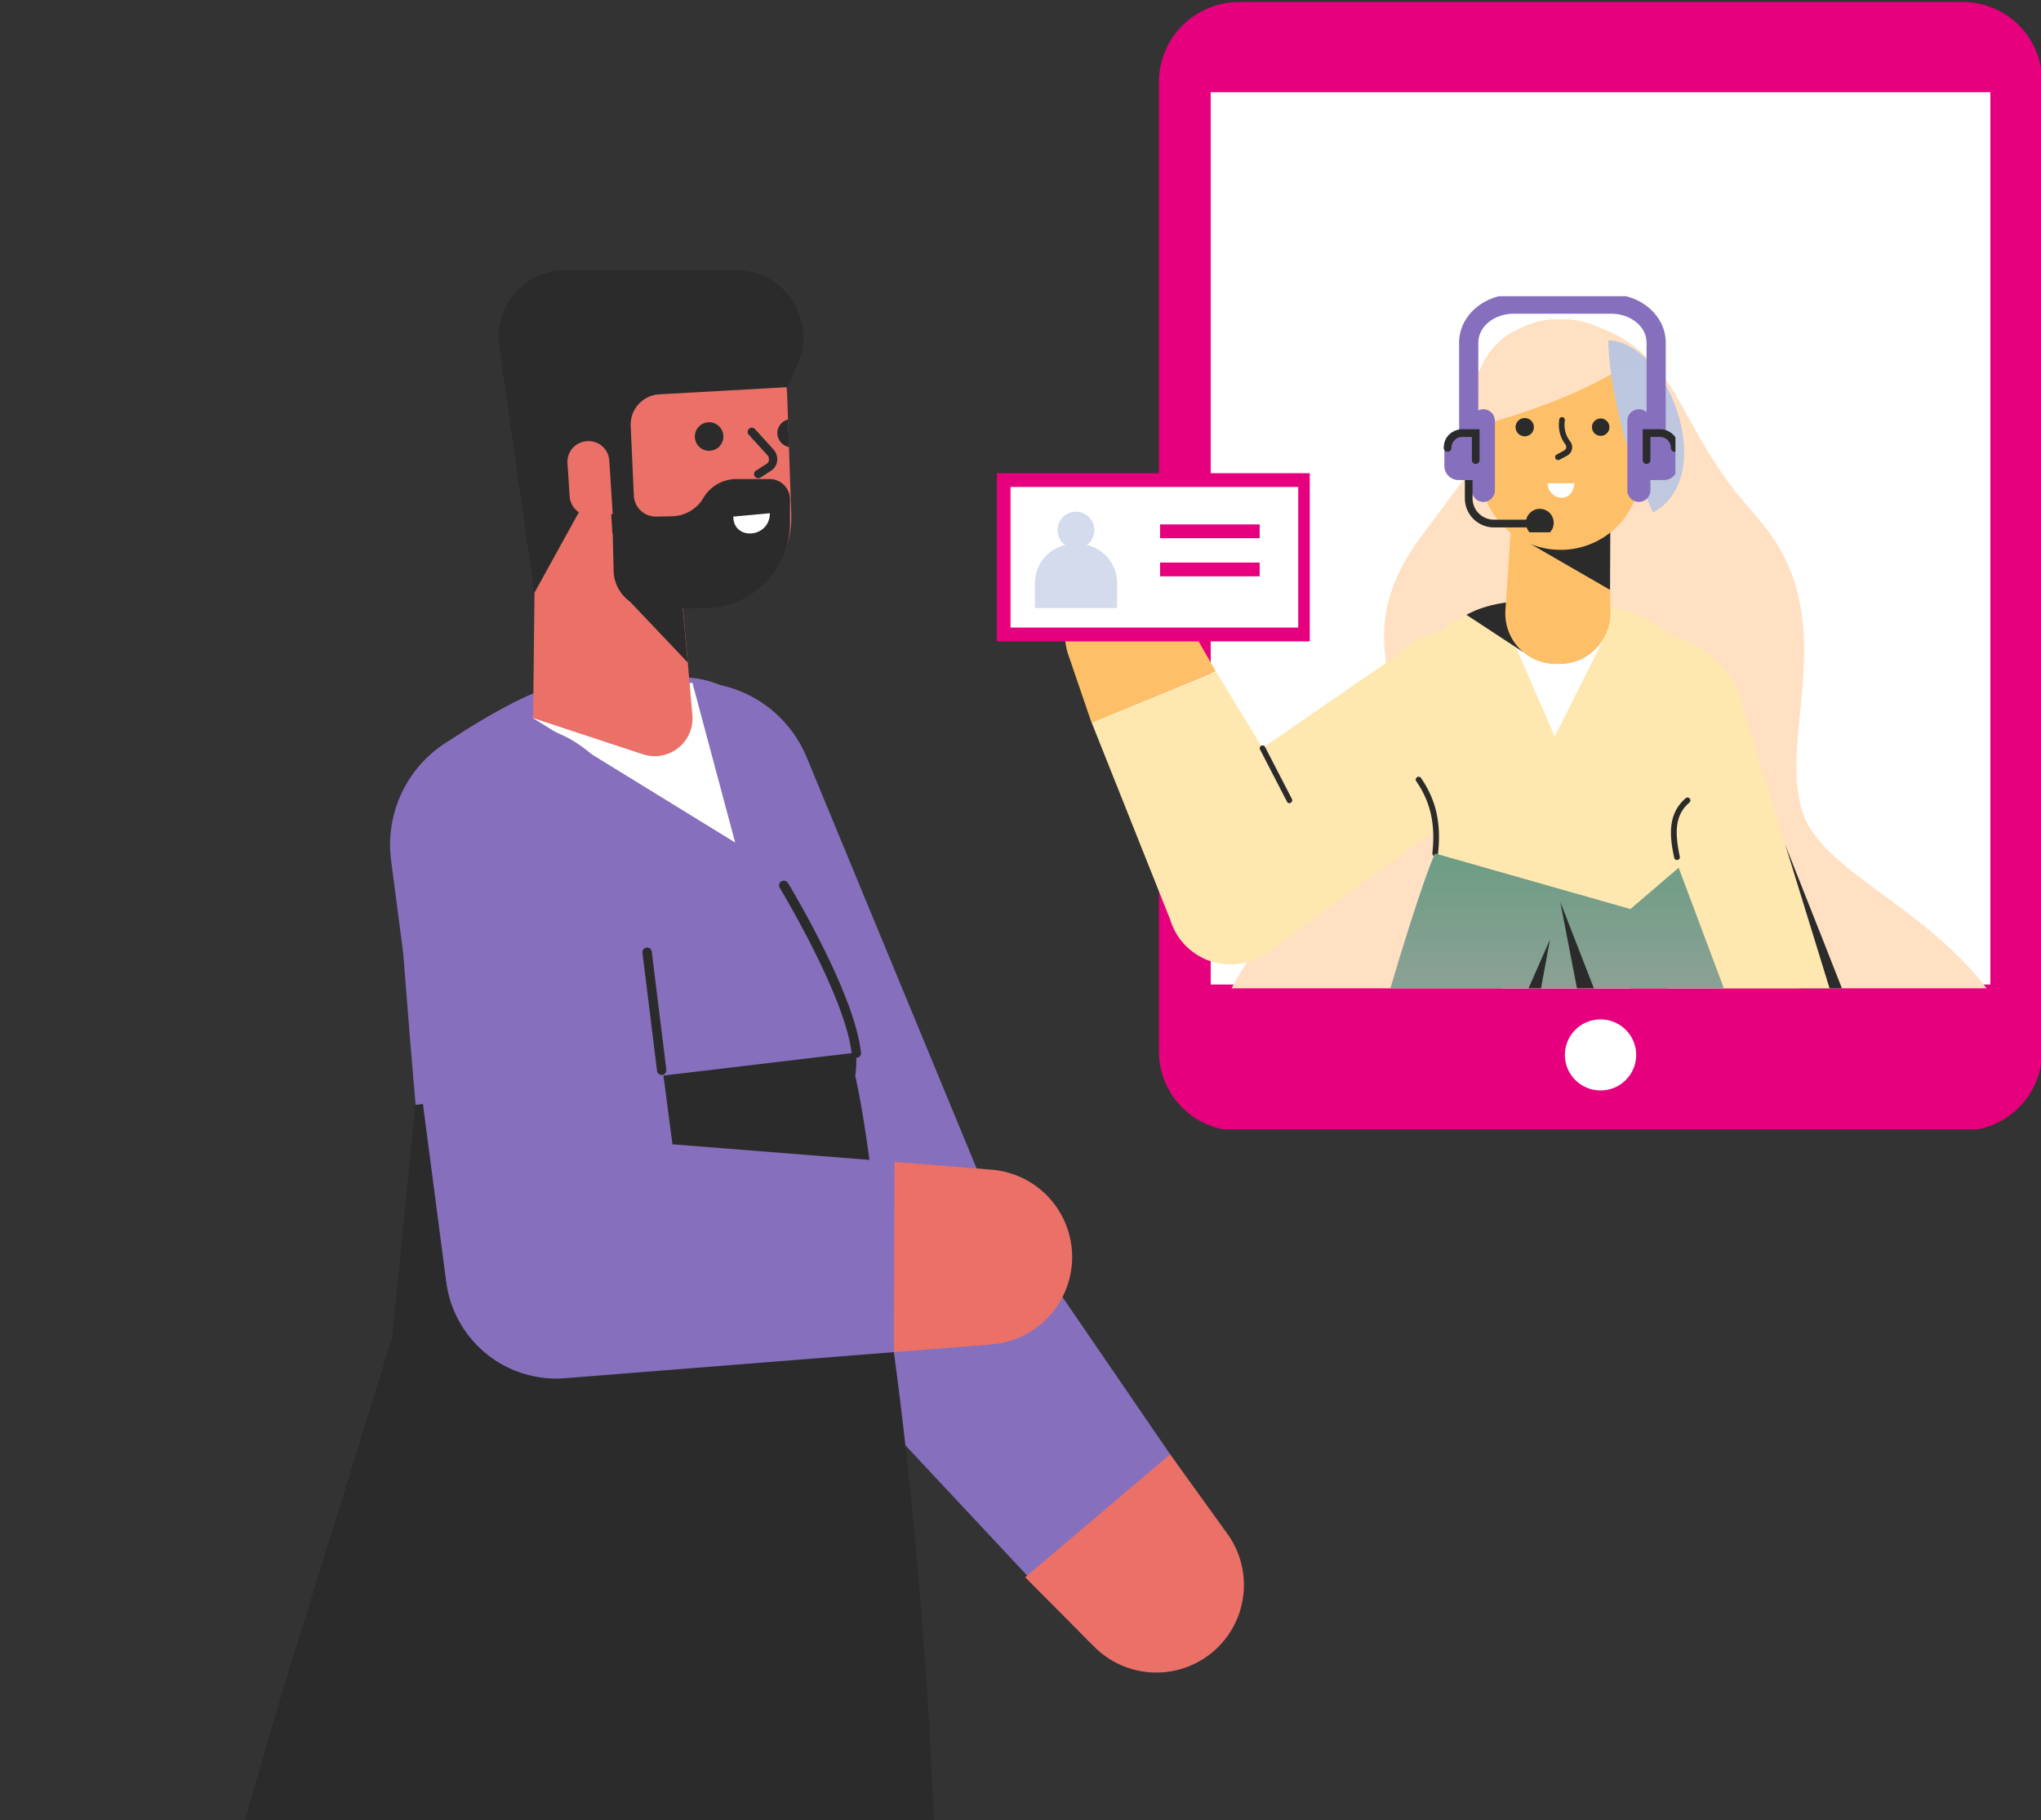
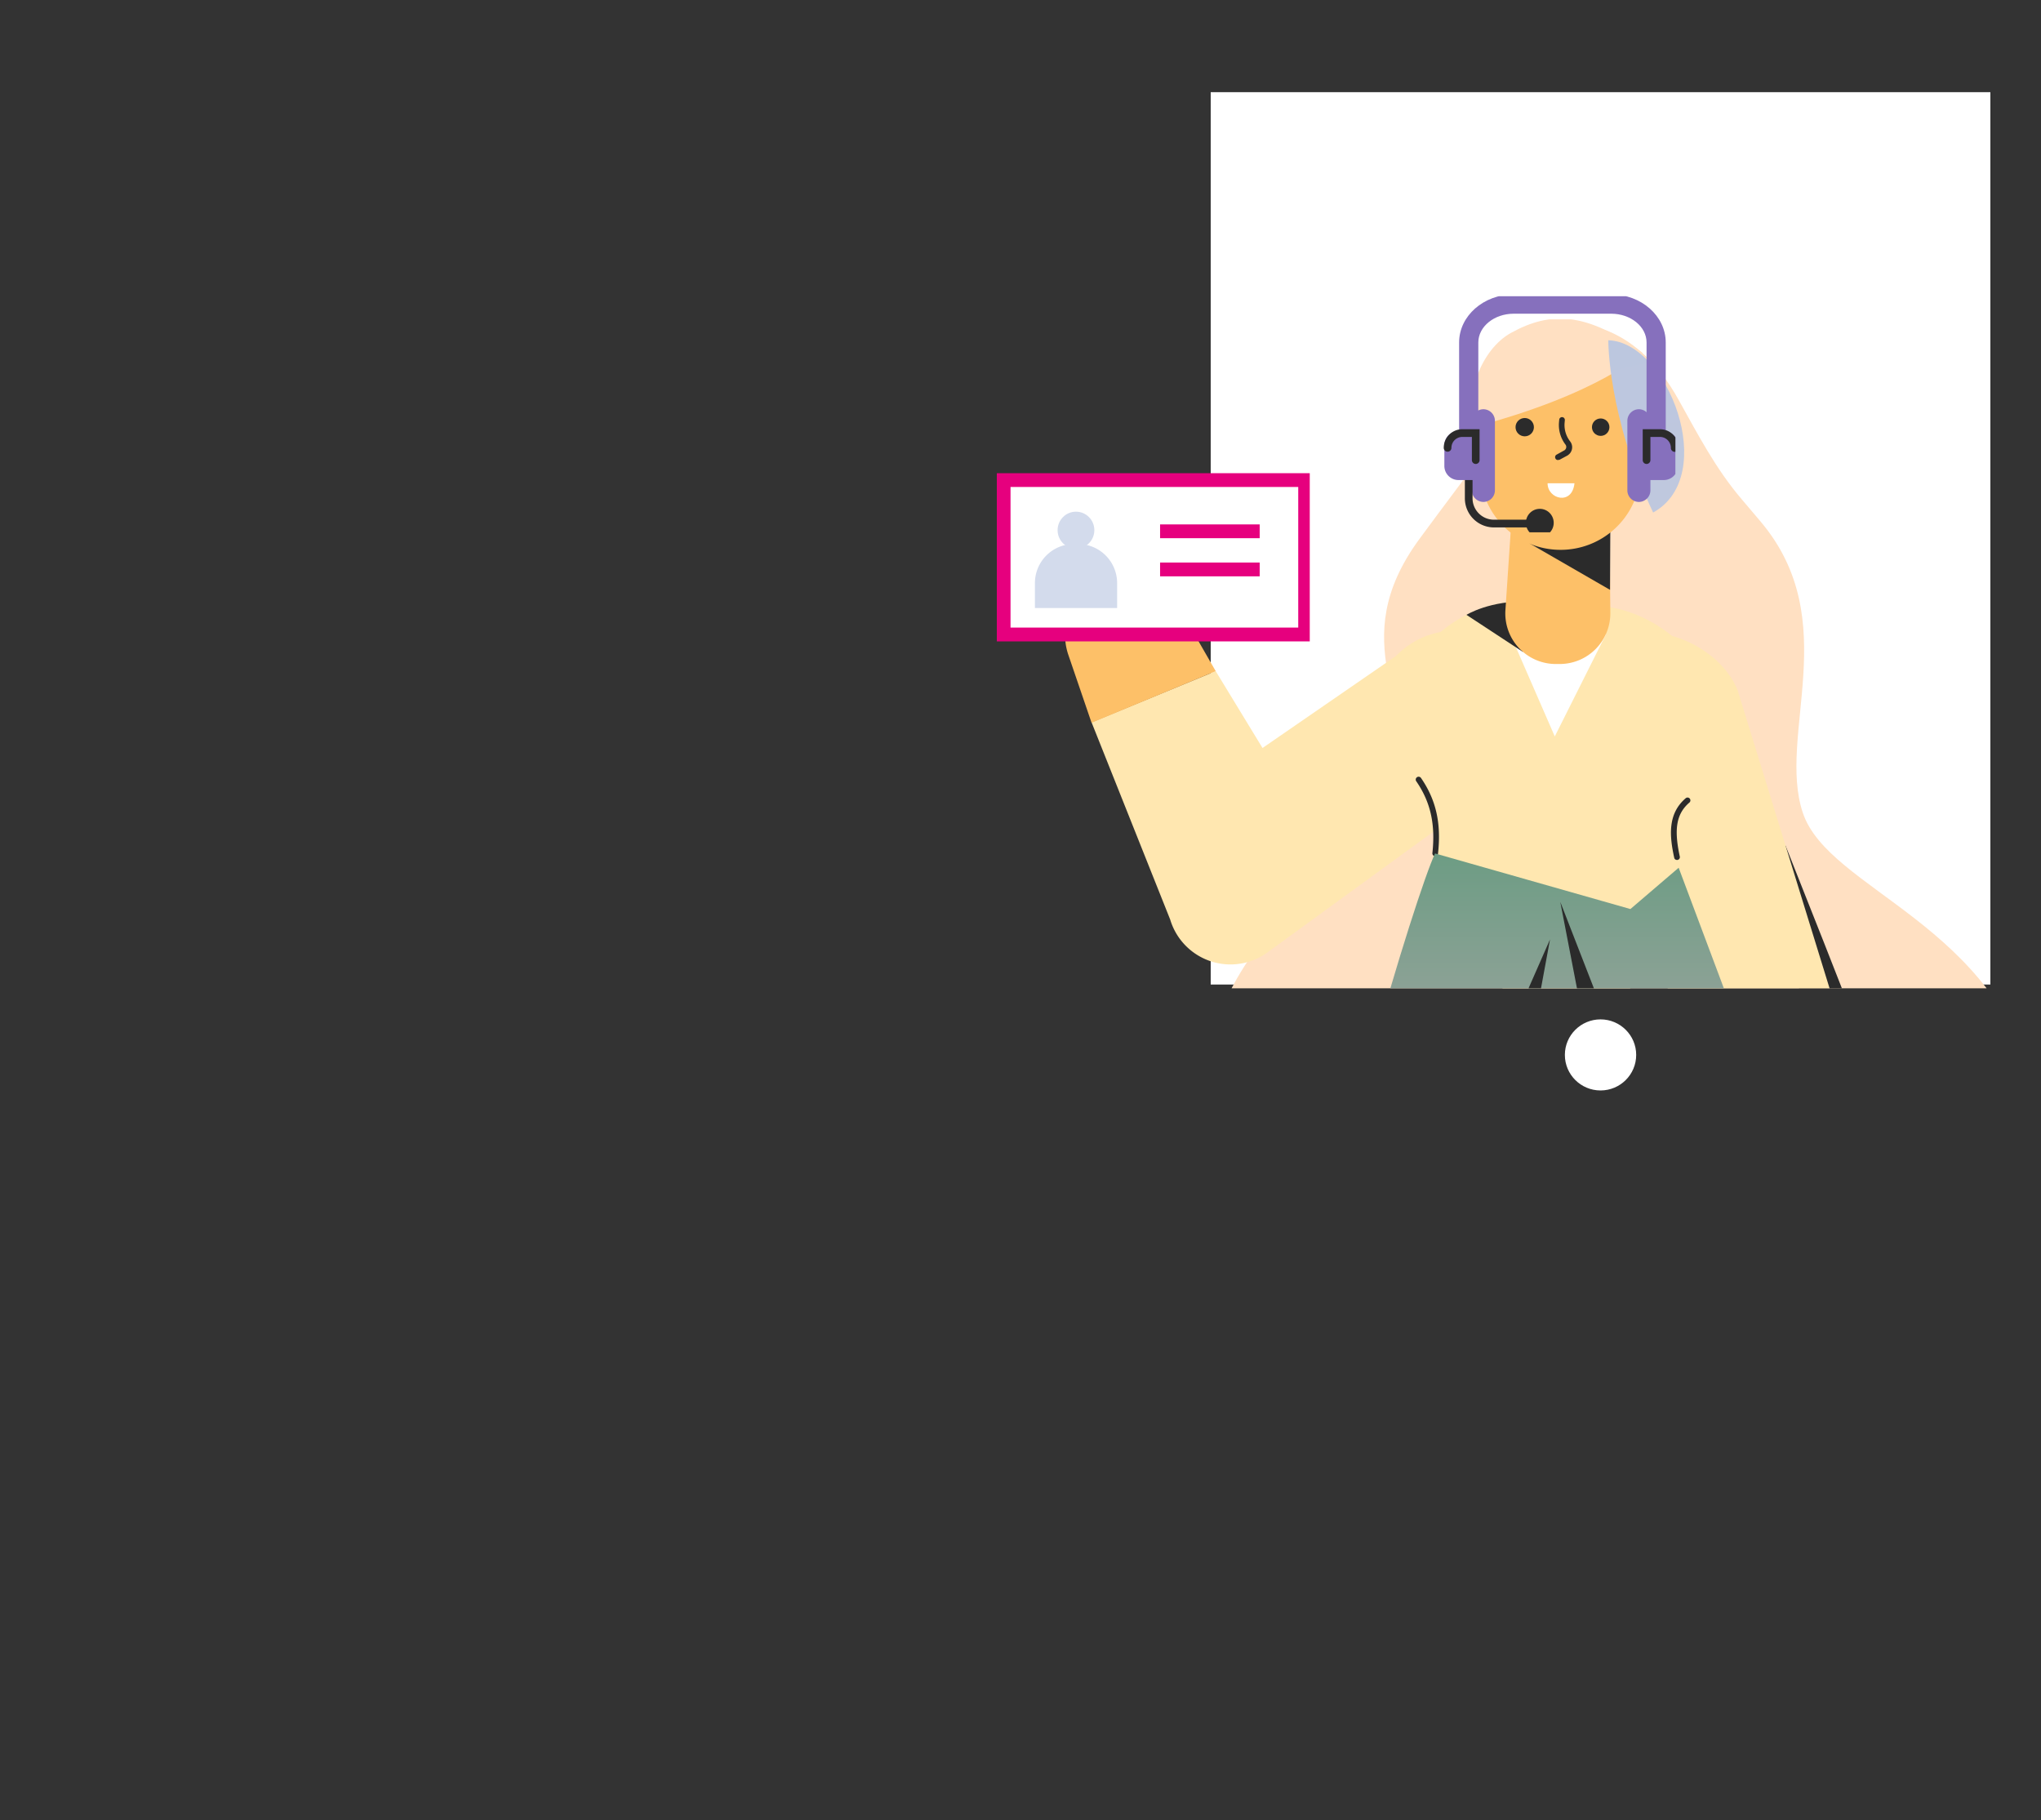
<svg xmlns="http://www.w3.org/2000/svg" xmlns:xlink="http://www.w3.org/1999/xlink" width="457.66" height="408.078" viewBox="0 0 457.66 408.078">
  <rect x="0" y="0" width="457.66" height="408.078" fill="#333333" stroke="none" />
  <defs>
    <clipPath id="clip-path">
      <rect id="Rectángulo_4873" data-name="Rectángulo 4873" width="198.216" height="253.218" />
    </clipPath>
    <clipPath id="clip-path-2">
      <rect id="Rectángulo_4875" data-name="Rectángulo 4875" width="215.026" height="150.145" />
    </clipPath>
    <clipPath id="clip-path-3">
      <rect id="Rectángulo_4874" data-name="Rectángulo 4874" width="221.047" height="373.6" />
    </clipPath>
    <linearGradient id="linear-gradient" x1="-23.076" y1="-17.18" x2="-24.536" y2="-33.844" gradientUnits="objectBoundingBox">
      <stop offset="0" stop-color="#ffe0c2" />
      <stop offset="0.401" stop-color="#7aaefc" />
      <stop offset="0.591" stop-color="#b8c1fc" />
      <stop offset="1" stop-color="#d2d4d4" />
    </linearGradient>
    <linearGradient id="linear-gradient-2" x1="-73.169" y1="-20.588" x2="-73.169" y2="-16.532" gradientUnits="objectBoundingBox">
      <stop offset="0" stop-color="#6b9c83" />
      <stop offset="0.401" stop-color="#a6a6a4" />
      <stop offset="0.501" stop-color="#9f9fc8" />
      <stop offset="0.591" stop-color="#9fccec" />
      <stop offset="1" stop-color="#ffe7b0" />
    </linearGradient>
    <linearGradient id="linear-gradient-3" x1="-53.062" y1="-3.742" x2="-53.062" y2="-1.481" xlink:href="#linear-gradient-2" />
    <linearGradient id="linear-gradient-4" x1="-87.515" y1="-191.739" x2="-87.515" y2="-79.902" xlink:href="#linear-gradient-2" />
    <linearGradient id="linear-gradient-5" x1="-69.98" y1="-10.827" x2="-69.98" y2="-8.272" xlink:href="#linear-gradient-2" />
    <linearGradient id="linear-gradient-6" x1="-124.701" y1="-141.503" x2="-132.672" y2="-331.326" xlink:href="#linear-gradient" />
    <linearGradient id="linear-gradient-7" x1="381.57" y1="-35.023" x2="365.287" y2="-143.264" xlink:href="#linear-gradient" />
    <linearGradient id="linear-gradient-8" x1="0.5" y1="-0.012" x2="0.5" y2="1.089" xlink:href="#linear-gradient-2" />
    <clipPath id="clip-path-4">
      <rect id="Rectángulo_4877" data-name="Rectángulo 4877" width="51.889" height="52.927" />
    </clipPath>
    <clipPath id="clip-path-5">
      <rect id="Rectángulo_4876" data-name="Rectángulo 4876" width="52.927" height="53.964" />
    </clipPath>
    <clipPath id="clip-path-6">
-       <rect id="Rectángulo_4879" data-name="Rectángulo 4879" width="278.892" height="347.508" />
-     </clipPath>
+       </clipPath>
    <clipPath id="clip-path-7">
      <rect id="Rectángulo_4878" data-name="Rectángulo 4878" width="279.162" height="562.476" />
    </clipPath>
    <clipPath id="clip-path-8">
      <rect id="Rectángulo_4883" data-name="Rectángulo 4883" width="70.569" height="38.398" />
    </clipPath>
  </defs>
  <g id="marginalia-767_1_" data-name="marginalia-767 (1)" transform="translate(0 -169.301)">
    <g id="Grupo_26176" data-name="Grupo 26176" transform="translate(259.445 169.301)">
      <g id="Grupo_26175" data-name="Grupo 26175" transform="translate(0 0)">
        <g id="Grupo_26174" data-name="Grupo 26174" clip-path="url(#clip-path)">
          <g id="Layer_2" data-name="Layer 2" transform="translate(0.426 0.444)">
            <g id="Layer_1" data-name="Layer 1">
-               <path id="Trazado_14914" data-name="Trazado 14914" d="M17.837,0H180.208a17.817,17.817,0,0,1,17.837,17.771V235.313a17.817,17.817,0,0,1-17.837,17.771H17.837A17.817,17.817,0,0,1,0,235.313V17.771A18.017,18.017,0,0,1,17.837,0Z" fill="#e6007e" />
              <rect id="Rectángulo_4872" data-name="Rectángulo 4872" width="174.827" height="200.07" transform="translate(11.609 20.221)" fill="#fff" />
              <ellipse id="Elipse_965" data-name="Elipse 965" cx="7.996" cy="7.967" rx="7.996" ry="7.967" transform="translate(91.025 228.105)" fill="#fff" />
            </g>
          </g>
        </g>
      </g>
    </g>
    <g id="Grupo_26186" data-name="Grupo 26186" transform="translate(238.809 240.742)">
      <g id="Grupo_26185" data-name="Grupo 26185" clip-path="url(#clip-path-2)">
        <g id="Grupo_26184" data-name="Grupo 26184" transform="translate(-0.12 0.166)" clip-path="url(#clip-path-3)">
          <path id="Trazado_14915" data-name="Trazado 14915" d="M3803.986,6001.015c-8.593-37.969-46.379-45.332-52.208-62.763s9.246-43.028-9.4-65.218c-1.557-1.854-3.015-3.557-4.372-5.159-5.729-6.711-9.8-14.526-14.069-22.19-9.5-17.18-21.958-16.83-21.958-16.83s-16.482,1.753-22.312,29.3c-4.121,5.711-8.14,10.919-13.918,18.784-17.084,23.392-.3,37.115-4.974,54.9-4.623,17.783-37.687,27.65-43.715,66.119-7.989,51.242,34.572,90.113,73.263,80.195,18.391-4.709,22.311-6.161,41-2.656C3770.721,6082.762,3815.442,6051.606,3803.986,6001.015Z" transform="translate(-3586.215 -5827.628)" fill="url(#linear-gradient)" />
          <path id="Trazado_14916" data-name="Trazado 14916" d="M3915.388,6539.681l-7.372-17.947,49.425-6.02c10.972,25.16,24.974,64.18,39.869,107.292l-29.96,16.066C3948.073,6608.426,3931.97,6575.116,3915.388,6539.681Z" transform="translate(-3778.976 -6281.161)" fill="#ea7068" />
          <path id="Trazado_14917" data-name="Trazado 14917" d="M3703.818,6557.884h50.751l-16.731,112.857h-34.02Z" transform="translate(-3644.144 -6309.006)" fill="#ea7068" />
          <path id="Trazado_14918" data-name="Trazado 14918" d="M3706.173,6543.14l47.552,13.9,4.183-25.018Z" transform="translate(-3645.699 -6291.933)" fill="#2b2b2b" />
-           <path id="Trazado_14919" data-name="Trazado 14919" d="M3920.615,6544.07l58.509,17.116-10.335-27.752Z" transform="translate(-3787.294 -6292.863)" fill="#2b2b2b" />
          <path id="Trazado_14920" data-name="Trazado 14920" d="M4002.9,6172.566c11.306,28.4,24.07,60.911,27.487,71.73,6.732,21.088,3.115,28.6-3.317,32.96S3998.23,6178.077,4002.9,6172.566Z" transform="translate(-3841.209 -6054.581)" fill="#2b2b2b" />
          <path id="Trazado_14921" data-name="Trazado 14921" d="M3989.79,6407.02l6.432,14.777a13.529,13.529,0,0,0,25.626-8.265l-3.667-16.68Z" transform="translate(-3832.971 -6202.677)" fill="#ea7068" />
          <path id="Trazado_14922" data-name="Trazado 14922" d="M3573.869,6039.766l10.5,17.231,29.947-20.639a18.663,18.663,0,0,1,26.832,25.948l-55.675,40.522a14.107,14.107,0,0,1-21.807-7.363l-17.636-44.23Z" transform="translate(-3539.957 -5960.9)" fill="url(#linear-gradient-2)" />
          <path id="Trazado_14923" data-name="Trazado 14923" d="M3534.458,6027.074l-5.225-15.277a13.54,13.54,0,0,1,24.572-11.069l8.493,14.777" transform="translate(-3528.384 -5936.638)" fill="#fdc068" />
          <ellipse id="Elipse_966" data-name="Elipse 966" cx="7.387" cy="7.364" rx="7.387" ry="7.364" transform="translate(122.197 21.711)" fill="#ea7068" />
          <path id="Trazado_14924" data-name="Trazado 14924" d="M3931.815,6155.793l-34.27-111.1c-3.869-9.517-17.334-15.678-26.883-11.822a18.655,18.655,0,0,0-10.3,24.295l43.063,108.8Z" transform="translate(-3746.606 -5961.569)" fill="url(#linear-gradient-3)" />
          <path id="Trazado_14925" data-name="Trazado 14925" d="M3824.349,6178.483c4.573,13.174-2.11,31.105-16.984,30.5-11.456-.5-12.261-.05-17.135-.25-15.275-.65-25.173-16.63-20.149-31.006Z" transform="translate(-3687.027 -6057.992)" fill="url(#linear-gradient-4)" />
          <path id="Trazado_14926" data-name="Trazado 14926" d="M3755.811,6068.89a60.4,60.4,0,0,0,.843-8.4c.1-4.358-9.312-11.6-8.76-24.877.452-10.219,11.809-24.995,29.6-24.394l14.371.953c15.677.55,27.787,14.475,28.189,25.346h.05c0,.3-.05.6-.05.9v.3h0c-1.307,18.083-13.707,17.754-9.285,30.678Z" transform="translate(-3673.231 -5948.03)" fill="url(#linear-gradient-5)" />
          <path id="Trazado_14927" data-name="Trazado 14927" d="M3820.971,6029.746l10.473,24.035,11.451-22.842Z" transform="translate(-3721.5 -5960.277)" fill="#fff" />
          <ellipse id="Elipse_967" data-name="Elipse 967" cx="7.387" cy="7.364" rx="7.387" ry="7.364" transform="translate(88.38 20.359)" fill="#ea7068" />
          <path id="Trazado_14928" data-name="Trazado 14928" d="M3806.165,6022.685l-12.662-8.314s5.275-3.305,14.069-3.005Z" transform="translate(-3703.363 -5948.127)" fill="#2b2b2b" />
          <path id="Trazado_14929" data-name="Trazado 14929" d="M3842.671,5950.424l-.3-34.562-20.9-.75-2.312,34.513a11.332,11.332,0,0,0,11.1,12.222h.9A11.35,11.35,0,0,0,3842.671,5950.424Z" transform="translate(-3720.273 -5884.583)" fill="#fdc068" />
          <path id="Trazado_14930" data-name="Trazado 14930" d="M3835.068,5966.15l18.074,10.428.064-13.984Z" transform="translate(-3730.808 -5915.937)" fill="#2b2b2b" />
          <path id="XMLID_4_-i2" d="M3817.338,5877.25h0a17.906,17.906,0,0,0,17.838-16.028l1.708-15.928a19.6,19.6,0,0,0-19.647-19.536h0a19.6,19.6,0,0,0-19.6,19.586l1.759,15.928A18.032,18.032,0,0,0,3817.338,5877.25Z" transform="translate(-3706.095 -5825.583)" fill="#fdc068" />
          <g id="Grupo_26177" data-name="Grupo 26177" transform="translate(110.02 21.909)">
            <path id="Trazado_14931" data-name="Trazado 14931" d="M3852.645,5899.36a.588.588,0,0,1-.552-.35.64.64,0,0,1,.251-.851l1.808-1a.954.954,0,0,0,.351-.551.869.869,0,0,0-.15-.7,7.219,7.219,0,0,1-1.457-5.059l.05-.551a.632.632,0,0,1,1.255.151l-.05.55a5.964,5.964,0,0,0,1.257,4.208,2.134,2.134,0,0,1-.5,3.056l-.05.05-1.859,1C3852.846,5899.31,3852.745,5899.36,3852.645,5899.36Z" transform="translate(-3852.023 -5889.74)" fill="#2b2b2b" />
          </g>
          <path id="Trazado_14932" data-name="Trazado 14932" d="M3853.076,5933.4c-.5,5.008-6.029,3.605-6.029,0Z" transform="translate(-3738.718 -5896.656)" fill="#fff" />
          <g id="Grupo_26178" data-name="Grupo 26178" transform="translate(135.993 107.202)">
            <path id="Trazado_14933" data-name="Trazado 14933" d="M3929.812,6154.812a.6.6,0,0,1-.6-.5c-1.056-4.859-1.508-9.817,2.563-13.325a.643.643,0,0,1,.905.05.636.636,0,0,1-.05.9c-2.915,2.505-3.517,5.912-2.161,12.122a.637.637,0,0,1-.5.752Z" transform="translate(-3928.482 -6140.822)" fill="#2b2b2b" />
          </g>
          <ellipse id="Elipse_968" data-name="Elipse 968" cx="1.959" cy="1.953" rx="1.959" ry="1.953" transform="translate(118.279 22.213)" fill="#2b2b2b" />
          <ellipse id="Elipse_969" data-name="Elipse 969" cx="2.06" cy="2.053" rx="2.06" ry="2.053" transform="translate(101.145 22.113)" fill="#2b2b2b" />
          <path id="Trazado_14934" data-name="Trazado 14934" d="M3834.811,5832.408s-9.346,9.167-38.039,16.73c-1.759-7.063,1.79-17.45,8.612-21.209C3814.2,5823.071,3822.317,5823.218,3834.811,5832.408Z" transform="translate(-3705.226 -5824.921)" fill="url(#linear-gradient-6)" />
          <path id="Trazado_14935" data-name="Trazado 14935" d="M3887.133,5839.023s-.15,17.032,10.051,38.621C3912.056,5869.429,3900.449,5839.375,3887.133,5839.023Z" transform="translate(-3765.186 -5834.342)" fill="url(#linear-gradient-7)" />
          <g id="Grupo_26179" data-name="Grupo 26179" transform="translate(78.778 102.551)">
            <path id="Trazado_14936" data-name="Trazado 14936" d="M3764.383,6144.921h-.051a.623.623,0,0,1-.552-.7c.7-6.412-.4-11.42-3.617-16.081a.648.648,0,0,1,1.056-.752c3.416,4.959,4.572,10.219,3.818,16.98A.7.7,0,0,1,3764.383,6144.921Z" transform="translate(-3760.056 -6127.132)" fill="#2b2b2b" />
          </g>
          <g id="Grupo_26180" data-name="Grupo 26180" transform="translate(43.793 95.526)">
-             <path id="Trazado_14937" data-name="Trazado 14937" d="M3663.717,6119.394a.544.544,0,0,1-.552-.351l-6.03-11.672a.629.629,0,0,1,1.106-.6l6.03,11.672a.642.642,0,0,1-.251.852A.719.719,0,0,1,3663.717,6119.394Z" transform="translate(-3657.066 -6106.45)" fill="#2b2b2b" />
-           </g>
+             </g>
          <path id="Trazado_14938" data-name="Trazado 14938" d="M3699.285,6309.094h127.191l-48.063-128.156-10.82,9.257-43.8-12.462c-4.121,8.516-26.179,80.194-25.174,102.536C3698.859,6285.592,3699.085,6296.117,3699.285,6309.094Z" transform="translate(-3640.69 -6057.992)" fill="url(#linear-gradient-8)" />
          <path id="Trazado_14939" data-name="Trazado 14939" d="M3855.434,6209.681l9.341,24.016h29.036l2.951,6.861h-35.368Z" transform="translate(-3744.256 -6079.087)" fill="#2b2b2b" />
          <path id="Trazado_14940" data-name="Trazado 14940" d="M3788.087,6257.311h-24.78l21.24-5.208,7.755-17.646Z" transform="translate(-3683.424 -6095.446)" fill="#2b2b2b" />
          <g id="Grupo_26181" data-name="Grupo 26181" transform="translate(31.364 360.525)">
            <path id="Trazado_14941" data-name="Trazado 14941" d="M3623.127,6898.521H3677.6a5.193,5.193,0,0,0,5.225-5.109l.151-6.863-34.42.35-26.079,6.411A2.646,2.646,0,0,0,3623.127,6898.521Z" transform="translate(-3620.479 -6886.549)" fill="#2b2b2b" />
          </g>
          <g id="Grupo_26182" data-name="Grupo 26182" transform="translate(162.658 340.981)">
            <path id="Trazado_14942" data-name="Trazado 14942" d="M4010.588,6861.349l50.934-19.239a5.178,5.178,0,0,0,3.07-6.623l-2.3-6.471-32.062,12.485-22.108,15.208A2.648,2.648,0,0,0,4010.588,6861.349Z" transform="translate(-4006.978 -6829.016)" fill="#2b2b2b" />
          </g>
          <g id="Grupo_26183" data-name="Grupo 26183" transform="translate(163.601 195.438)">
            <path id="Trazado_14943" data-name="Trazado 14943" d="M4031.083,6457.863a.837.837,0,0,1-.786-.547l-20.491-55.625a.837.837,0,0,1,1.573-.574l20.491,55.625a.835.835,0,0,1-.787,1.12Z" transform="translate(-4009.755 -6400.57)" fill="#2b2b2b" />
          </g>
        </g>
      </g>
    </g>
    <g id="Grupo_26193" data-name="Grupo 26193" transform="translate(323.787 235.719)">
      <g id="Grupo_26192" data-name="Grupo 26192" transform="translate(0 0)" clip-path="url(#clip-path-4)">
        <g id="Grupo_26191" data-name="Grupo 26191" transform="translate(0 0)" clip-path="url(#clip-path-5)">
          <g id="Grupo_26187" data-name="Grupo 26187" transform="translate(3.39 -0.412)">
            <path id="Trazado_14944" data-name="Trazado 14944" d="M3945.18,933.921h-4.3V908.56c0-5.943,5.488-10.779,12.232-10.779h21.866c6.746,0,12.233,4.836,12.233,10.779v24.463h-4.3V908.56c0-3.556-3.558-6.45-7.929-6.45h-21.866c-4.372,0-7.928,2.894-7.928,6.45Z" transform="translate(-3940.875 -897.782)" fill="#8670bd" />
          </g>
          <path id="Trazado_14945" data-name="Trazado 14945" d="M3951.9,994.365h0a2.6,2.6,0,0,1-2.583-2.6V976.185a2.6,2.6,0,0,1,2.583-2.6h0a2.6,2.6,0,0,1,2.582,2.6v15.582A2.6,2.6,0,0,1,3951.9,994.365Z" transform="translate(-3943.06 -948.249)" fill="#8670bd" />
          <g id="Grupo_26188" data-name="Grupo 26188" transform="translate(4.682 35.727)">
            <path id="Trazado_14946" data-name="Trazado 14946" d="M3961.893,1020.274h-10.715a6.528,6.528,0,0,1-6.5-6.538v-9.568h1.722v9.568a4.8,4.8,0,0,0,4.78,4.806h10.715Z" transform="translate(-3944.676 -1004.169)" fill="#2b2b2b" />
          </g>
          <ellipse id="Elipse_970" data-name="Elipse 970" cx="3.121" cy="3.138" rx="3.121" ry="3.138" transform="translate(18.366 47.663)" fill="#2b2b2b" />
          <path id="Trazado_14947" data-name="Trazado 14947" d="M3938.333,998.993H3934.3a3.163,3.163,0,0,1-3.145-3.162V991.19a3.163,3.163,0,0,1,3.145-3.162h4.028Z" transform="translate(-3931.069 -957.783)" fill="#8670bd" />
          <g id="Grupo_26189" data-name="Grupo 26189" transform="translate(-0.053 29.811)">
            <path id="Trazado_14948" data-name="Trazado 14948" d="M3937.912,994.544a.863.863,0,0,1-.86-.866v-5.194H3934.9a2.448,2.448,0,0,0-2.438,2.453.861.861,0,1,1-1.722,0,4.177,4.177,0,0,1,4.161-4.185h3.874v6.925A.863.863,0,0,1,3937.912,994.544Z" transform="translate(-3930.739 -986.753)" fill="#2b2b2b" />
          </g>
          <path id="Trazado_14949" data-name="Trazado 14949" d="M4054.532,994.365h0a2.6,2.6,0,0,0,2.583-2.6V976.185a2.6,2.6,0,0,0-2.583-2.6h0a2.6,2.6,0,0,0-2.583,2.6v15.582A2.6,2.6,0,0,0,4054.532,994.365Z" transform="translate(-4010.827 -948.249)" fill="#8670bd" />
          <path id="Trazado_14950" data-name="Trazado 14950" d="M4064.2,998.993h4.029a3.163,3.163,0,0,0,3.145-3.162V991.19a3.163,3.163,0,0,0-3.145-3.162H4064.2Z" transform="translate(-4018.916 -957.783)" fill="#8670bd" />
          <g id="Grupo_26190" data-name="Grupo 26190" transform="translate(44.566 29.811)">
            <path id="Trazado_14951" data-name="Trazado 14951" d="M4062.949,994.544a.863.863,0,0,1-.861-.866v-6.925h3.874a4.178,4.178,0,0,1,4.161,4.185.861.861,0,1,1-1.721,0,2.45,2.45,0,0,0-2.439-2.453h-2.152v5.194A.863.863,0,0,1,4062.949,994.544Z" transform="translate(-4062.088 -986.753)" fill="#2b2b2b" />
          </g>
        </g>
      </g>
    </g>
    <g id="Grupo_26196" data-name="Grupo 26196" transform="translate(0 229.872)">
      <g id="Grupo_26195" data-name="Grupo 26195" clip-path="url(#clip-path-6)">
        <g id="Grupo_26194" data-name="Grupo 26194" transform="translate(0 -0.379)" clip-path="url(#clip-path-7)">
          <g id="Layer_2-2" data-name="Layer 2" transform="translate(0 0.379)">
            <g id="Layer_1-2" data-name="Layer 1">
              <path id="Trazado_14952" data-name="Trazado 14952" d="M431.082,289.039,470.9,385.351l-3.892-6.611,56.848,83.015a19.59,19.59,0,0,1-30.44,24.5l-68.731-73.487a16.679,16.679,0,0,1-3.266-5.077l-.625-1.531-39.825-96.31a27.128,27.128,0,1,1,50.107-20.807Z" transform="translate(-250.185 -179.784)" fill="#8670bd" />
              <path id="Trazado_14953" data-name="Trazado 14953" d="M365.722,354.674c-2.432-27.418-21.125-24.5-15.5-43.563,5.633-19-5-44.119-25.991-42.307-16.193,1.462-17.369.835-24.185,1.462-6.533.557-19.667,8.629-24.6,11.9-11.536,7.585-7.505,19.345-1.945,33.469,0,0-11.05-6.542-10.633-.348s2.223,30.481,3.892,49.269Z" transform="translate(-173.567 -177.43)" fill="#8670bd" />
              <path id="Trazado_14954" data-name="Trazado 14954" d="M414.967,532.208c3.266,14.335,5.633,40.779,7.714,55.253s3.756,28.949,5.213,43.493l.973,10.926.486,5.428.417,5.427.834,10.925.7,10.926.347,5.5.282,5.5.556,10.926c.486,7.307.208,14.614.139,21.921-.486,29.3-1.529,58.665-3.405,88.03l-.695,11-.834,10.995c-.282,3.688-.626,7.376-.9,11l-.486,5.5-.556,5.5-1.112,10.995c-.208,1.81-.347,3.688-.556,5.5l-.625,5.5c-.418,3.688-.835,7.376-1.321,10.995-.486,3.688-.973,7.376-1.6,11l-52.539,3.34L356.938,724.9c-.625-14.478-2.641-28.74-4.239-43.076l-4.934-43.005-9.8-85.943Z" transform="translate(-223.159 -351.417)" fill="#2b2b2b" />
              <path id="Trazado_14955" data-name="Trazado 14955" d="M404.252,825.771c7.992,59.429-4.309,70.563,2.988,113.708,7.644,45.024-14.038,69.867-14.6,119.624L378.678,857.851Z" transform="translate(-250.041 -545.257)" fill="#2b2b2b" />
              <path id="Trazado_14956" data-name="Trazado 14956" d="M176.3,573.041c-2.641,14.962-6.255,29.645-10.077,44.328q-5.838,21.92-12.649,43.563c-4.517,14.478-9.451,28.81-14.459,43.076l-15.567,42.8c-10.422,28.532-67.758,162.073-71.3,168.963l-51.84-7.3,50.384-181.42c2.085-7.307,4.1-14.614,6.185-21.921l6.393-21.851,24.81-80.1,5.213-52.122Z" transform="translate(-0.27 -363.858)" fill="#2b2b2b" />
              <path id="Trazado_14957" data-name="Trazado 14957" d="M274.137,528.2c1.251,14.478,15.15,32.081,40.307,30.062l20.293-2.3c22.933-1.809,39.613-23.938,38.222-39.526Z" transform="translate(-181.013 -341.006)" fill="#2b2b2b" />
              <path id="SVGID-i4" d="M390.608,76.957l-18.972.7a17.849,17.849,0,0,1-18.414-17.189l-.973-28.675A28.429,28.429,0,0,1,379.628,2.218h0a28.506,28.506,0,0,1,29.466,27.488l.9,26.3a20.114,20.114,0,0,1-19.389,20.947Z" transform="translate(-232.575 -1.453)" fill="#ea7068" />
-               <path id="Trazado_14958" data-name="Trazado 14958" d="M515.726,104.728a3.27,3.27,0,0,1-2.641-3.132,3.2,3.2,0,0,1,2.433-3.062Z" transform="translate(-338.79 -65.062)" fill="#2b2b2b" />
              <path id="Trazado_14959" data-name="Trazado 14959" d="M351.672,280.186l45.381,27.906-9.591-35.839Z" transform="translate(-232.209 -179.769)" fill="#fff" />
              <path id="Trazado_14960" data-name="Trazado 14960" d="M376.548,196.073l-24.671-8.142.625-54.35,30.3-1.045L387.6,187.3a8.479,8.479,0,0,1-11.05,8.769Z" transform="translate(-232.344 -87.514)" fill="#ea7068" />
              <path id="Trazado_14961" data-name="Trazado 14961" d="M495.857,115.262a.871.871,0,0,1-.764-.417.908.908,0,0,1,.282-1.253l2.5-1.6a1.122,1.122,0,0,0,.417-.9,1.307,1.307,0,0,0-.347-.975l-4.24-4.662a.939.939,0,0,1,1.39-1.252l4.239,4.662a3.464,3.464,0,0,1,.834,2.3,3.146,3.146,0,0,1-1.112,2.226l-.069.07-2.572,1.671A.938.938,0,0,1,495.857,115.262Z" transform="translate(-325.87 -68.637)" fill="#2b2b2b" />
              <path id="Trazado_14962" data-name="Trazado 14962" d="M427.184,219.635l-12.092-1.671,13.2,13.918Z" transform="translate(-274.085 -143.922)" fill="#2b2b2b" />
              <ellipse id="Elipse_971" data-name="Elipse 971" cx="3.197" cy="3.201" rx="3.197" ry="3.201" transform="translate(155.809 34.098)" fill="#2b2b2b" />
              <path id="Trazado_14963" data-name="Trazado 14963" d="M518.229,1617.206,434,1616.858a8.089,8.089,0,0,1-8.061-7.933l-.208-10.647,53.235.765,40.307,10.091C523.927,1610.248,523.024,1617.206,518.229,1617.206Z" transform="translate(-281.11 -1055.343)" fill="#2b2b2b" />
              <path id="Trazado_14964" data-name="Trazado 14964" d="M92.5,1617.069l-84.16-.348a8.089,8.089,0,0,1-8.058-7.933L0,1598.07l53.235.766,40.306,10.091C98.2,1610.111,97.362,1617.069,92.5,1617.069Z" transform="translate(0 -1055.206)" fill="#2b2b2b" />
              <path id="Trazado_14965" data-name="Trazado 14965" d="M590.078,588.547l21.822,1.74a19.651,19.651,0,0,1,0,39.179l-21.891,1.739" transform="translate(-389.583 -388.618)" fill="#ea7068" />
              <path id="Trazado_14966" data-name="Trazado 14966" d="M709.2,781.548l12.812,17.775a19.633,19.633,0,0,1-29.814,25.37l-15.5-15.577Z" transform="translate(-446.822 -516.056)" fill="#ea7068" />
              <path id="Trazado_14967" data-name="Trazado 14967" d="M271.274,489.194c4.864,13.222,6.74,72.094,6.74,72.094a20.456,20.456,0,0,0,23.629,20.251L376.285,565.6s-64.7-30.48-65.048-30.062S279.2,503.806,271.274,489.194Z" transform="translate(-179.122 -323.015)" fill="#2b2b2b" />
              <path id="Trazado_14968" data-name="Trazado 14968" d="M370.436,440.159,296.7,446a24.872,24.872,0,0,1-26.616-21.5l-.282-2.088L257.71,329.93a27.128,27.128,0,1,1,53.79-7.1l12.162,92.483-26.892-23.66,73.8,5.845" transform="translate(-170.01 -197.571)" fill="#8670bd" />
              <path id="Trazado_14969" data-name="Trazado 14969" d="M365.135,27.836l28.7-1.6,2.294-5.077A15,15,0,0,0,382.439,0H344.077a14.958,14.958,0,0,0-14.8,17.119l7.853,55.254L353.6,42.519l1.042,16.562h.069l.208,8.421a8.61,8.61,0,0,0,8.617,8.35l11.745-.07a19.187,19.187,0,0,0,19.181-19.206v-5.15a4.572,4.572,0,0,0-4.517-4.593h-7.505a8.629,8.629,0,0,0-7.367,4.175l-.069.139a8.4,8.4,0,0,1-7.158,4.036l-3.405.07a4.932,4.932,0,0,1-5-4.732l-.695-15.379a6.822,6.822,0,0,1,6.394-7.307Z" transform="translate(-217.317 0)" fill="#2b2b2b" />
              <path id="Trazado_14970" data-name="Trazado 14970" d="M484.037,161.167c0,5.428,8.2,4.872,8.2-.765Z" transform="translate(-319.61 -105.913)" fill="#fff" />
              <path id="Trazado_14971" data-name="Trazado 14971" d="M384.7,129.2l-4.656.348a4.638,4.638,0,0,1-5-4.384l-.486-7.307a4.639,4.639,0,0,1,4.378-5.01h0a4.638,4.638,0,0,1,5,4.384Z" transform="translate(-247.309 -74.503)" fill="#ea7068" />
              <path id="Trazado_14972" data-name="Trazado 14972" d="M531.581,442.65a1.053,1.053,0,0,1-1.042-.9c-1.32-12.735-15.985-36.953-16.124-37.23a1.061,1.061,0,1,1,1.807-1.113c.625.974,15.011,24.843,16.4,38.066a.976.976,0,0,1-.9,1.113C531.65,442.65,531.65,442.65,531.581,442.65Z" transform="translate(-339.565 -266.033)" fill="#2b2b2b" />
              <path id="Trazado_14973" data-name="Trazado 14973" d="M428.384,475.708a1.11,1.11,0,0,1-1.042-.9l-3.266-26.445a1.052,1.052,0,1,1,2.084-.282l3.266,26.445a1.08,1.08,0,0,1-.9,1.183Z" transform="translate(-280.011 -295.263)" fill="#2b2b2b" />
              <path id="Trazado_14974" data-name="Trazado 14974" d="M386.9,858.625a.521.521,0,0,1-.347-.07,1.034,1.034,0,0,1-.626-1.323c17.444-45.929,32.524-100.348,32.732-100.9a1.012,1.012,0,1,1,1.946.557c-.139.557-15.289,55.046-32.732,101.043A1.046,1.046,0,0,1,386.9,858.625Z" transform="translate(-254.786 -498.918)" fill="#2b2b2b" />
            </g>
          </g>
        </g>
      </g>
    </g>
    <g id="Grupo_26202" data-name="Grupo 26202" transform="translate(223.122 275.155)">
      <g id="Grupo_26201" data-name="Grupo 26201" transform="translate(0 0)">
        <g id="Grupo_26200" data-name="Grupo 26200" clip-path="url(#clip-path-8)">
          <g id="Grupo_26197" data-name="Grupo 26197" transform="translate(0.4 0.237)">
            <rect id="Rectángulo_4880" data-name="Rectángulo 4880" width="67.586" height="34.616" transform="translate(1.536 1.545)" fill="#fff" />
            <path id="Trazado_14975" data-name="Trazado 14975" d="M3270.448-59.023h-70.658V-96.73h70.658Zm-67.586-3.091h64.514V-93.639h-64.514Z" transform="translate(-3199.789 96.73)" fill="#e6007e" />
          </g>
          <g id="Grupo_26198" data-name="Grupo 26198" transform="translate(37.006 20.269)">
            <line id="Línea_1" data-name="Línea 1" x2="22.335" transform="translate(0 1.545)" fill="#fff" />
            <rect id="Rectángulo_4881" data-name="Rectángulo 4881" width="22.335" height="3.091" transform="translate(0 0)" fill="#e6007e" />
          </g>
          <g id="Grupo_26199" data-name="Grupo 26199" transform="translate(37.006 11.72)">
            <line id="Línea_2" data-name="Línea 2" x2="22.335" transform="translate(0 1.545)" fill="#fff" />
            <rect id="Rectángulo_4882" data-name="Rectángulo 4882" width="22.335" height="3.091" fill="#e6007e" />
          </g>
          <ellipse id="Elipse_972" data-name="Elipse 972" cx="4.12" cy="4.145" rx="4.12" ry="4.145" transform="translate(14.028 8.866)" fill="#d3dbec" />
          <path id="Trazado_14976" data-name="Trazado 14976" d="M3234.633-49.981h-.962a8.762,8.762,0,0,0-8.735,8.788v5.561h18.433v-5.561A8.762,8.762,0,0,0,3234.633-49.981Z" transform="translate(-3215.994 66.098)" fill="#d3dbec" />
        </g>
      </g>
    </g>
  </g>
</svg>